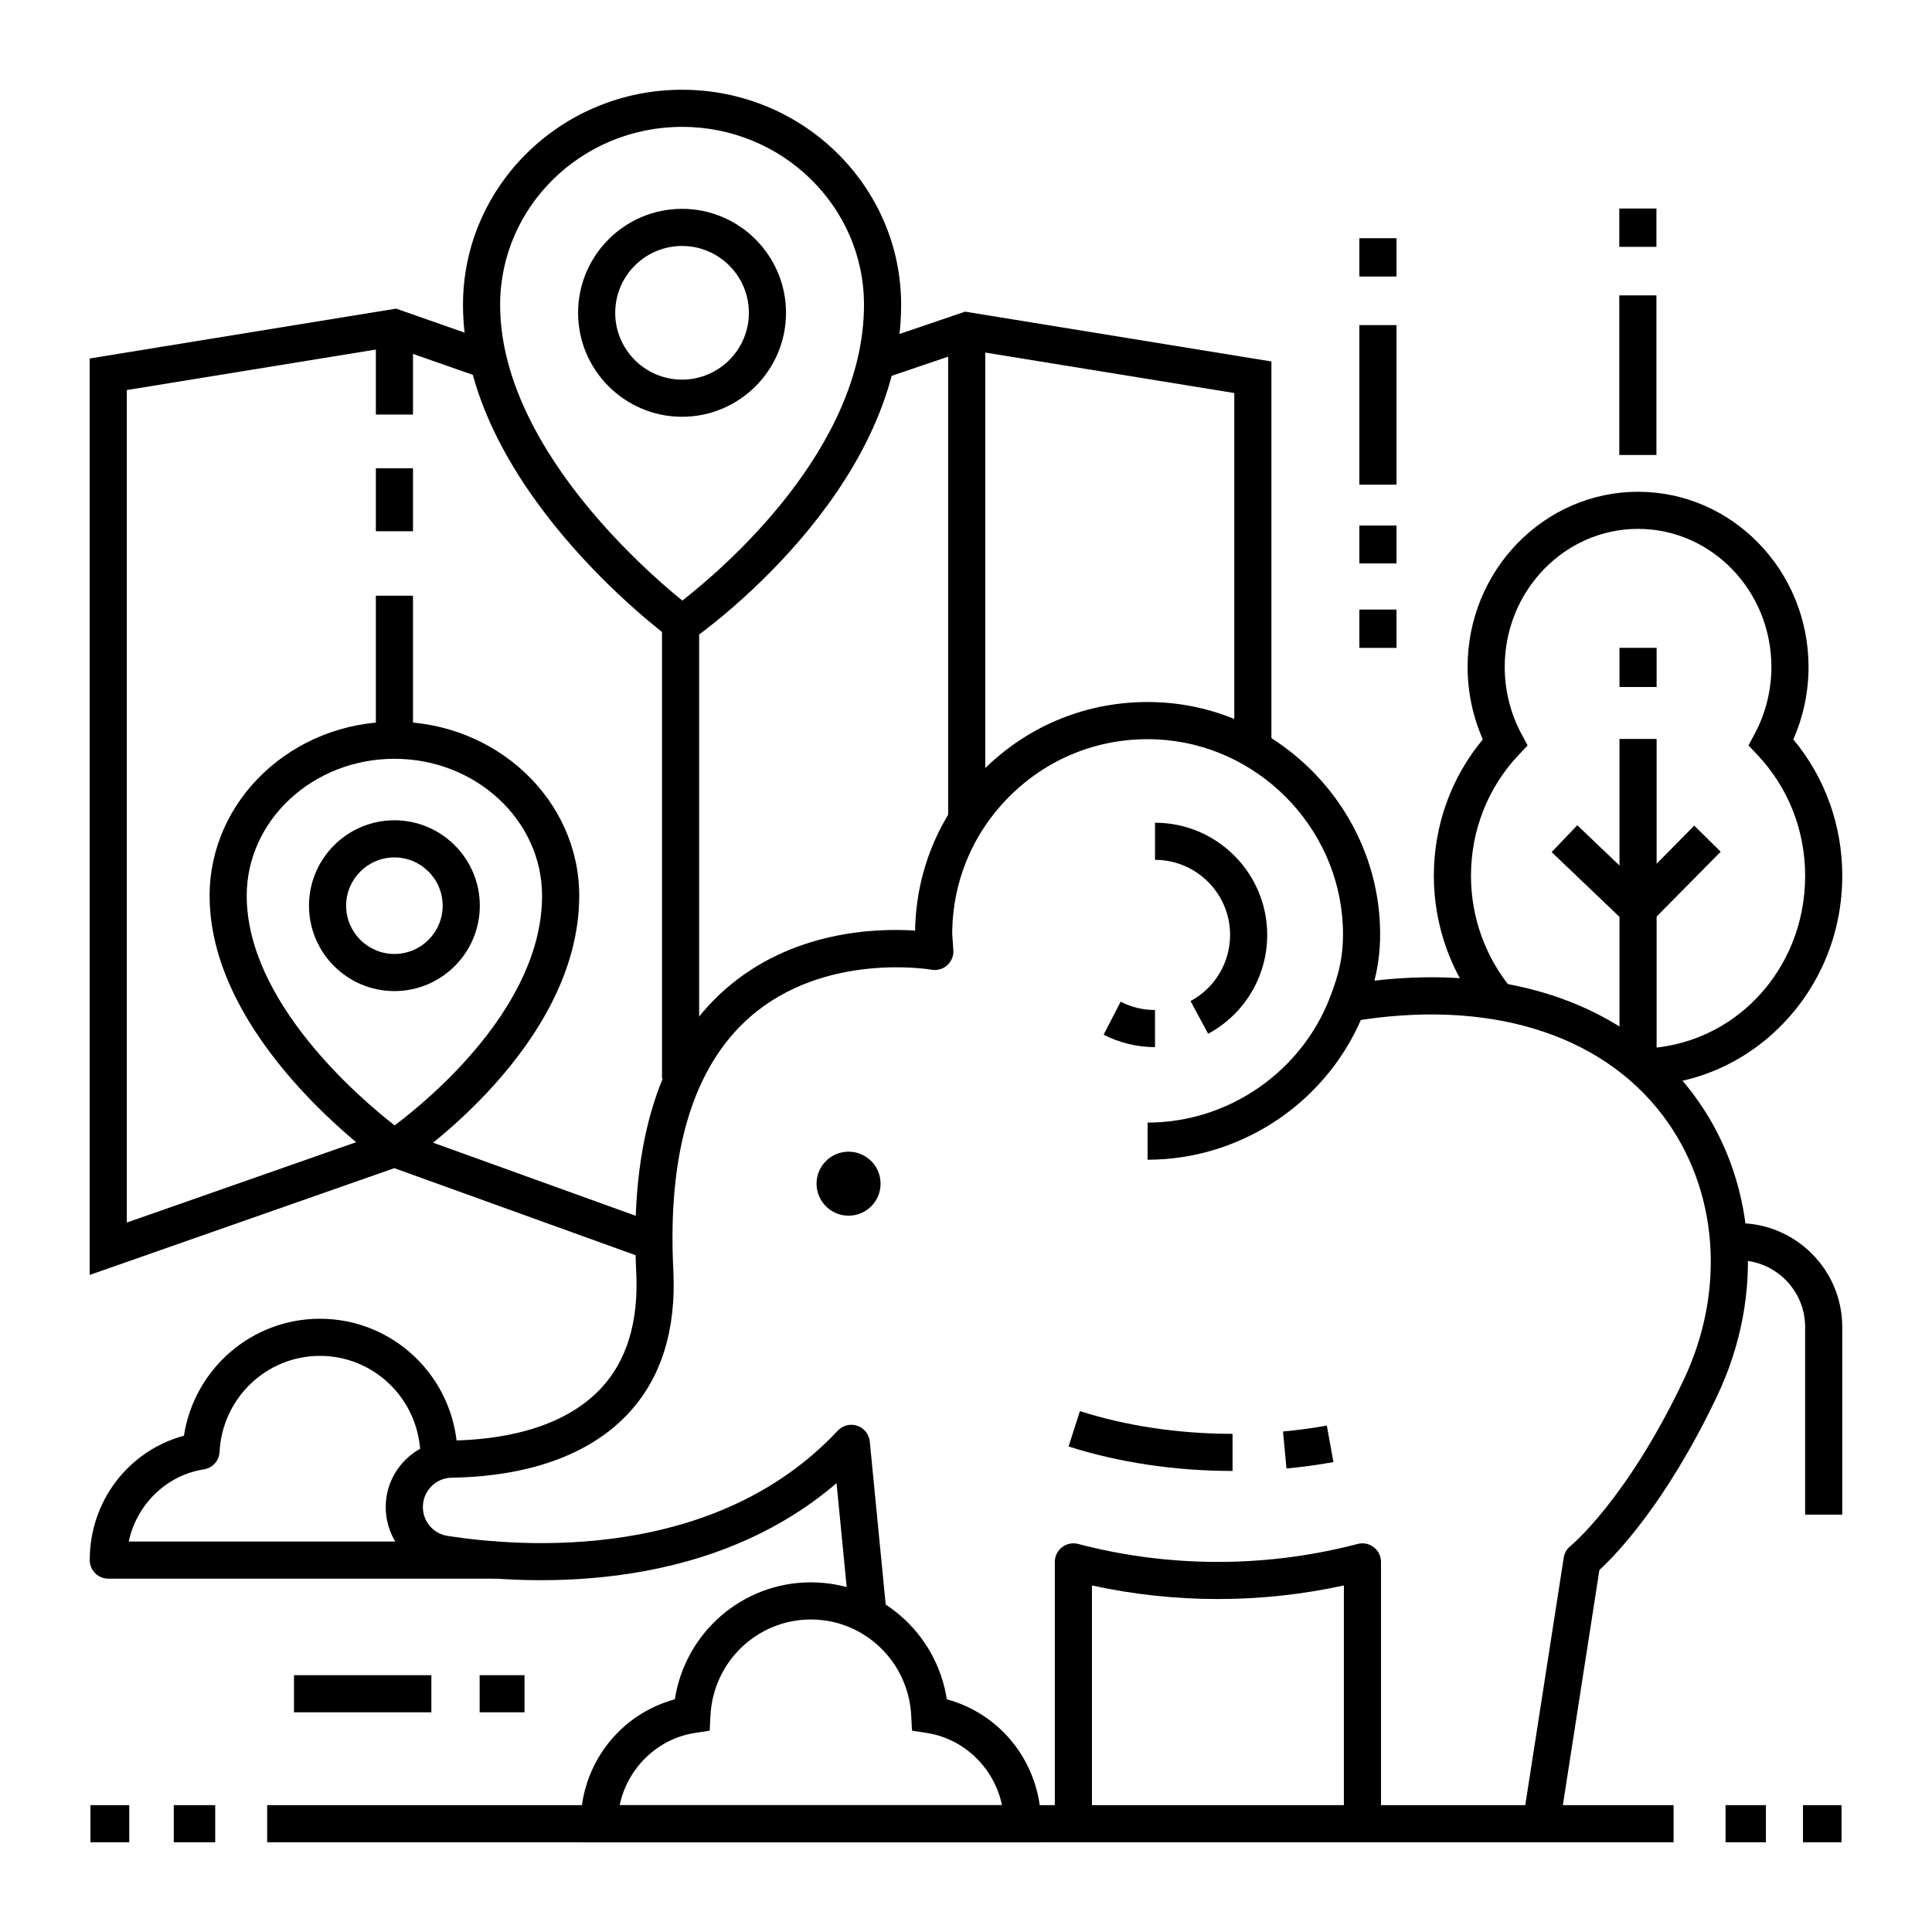
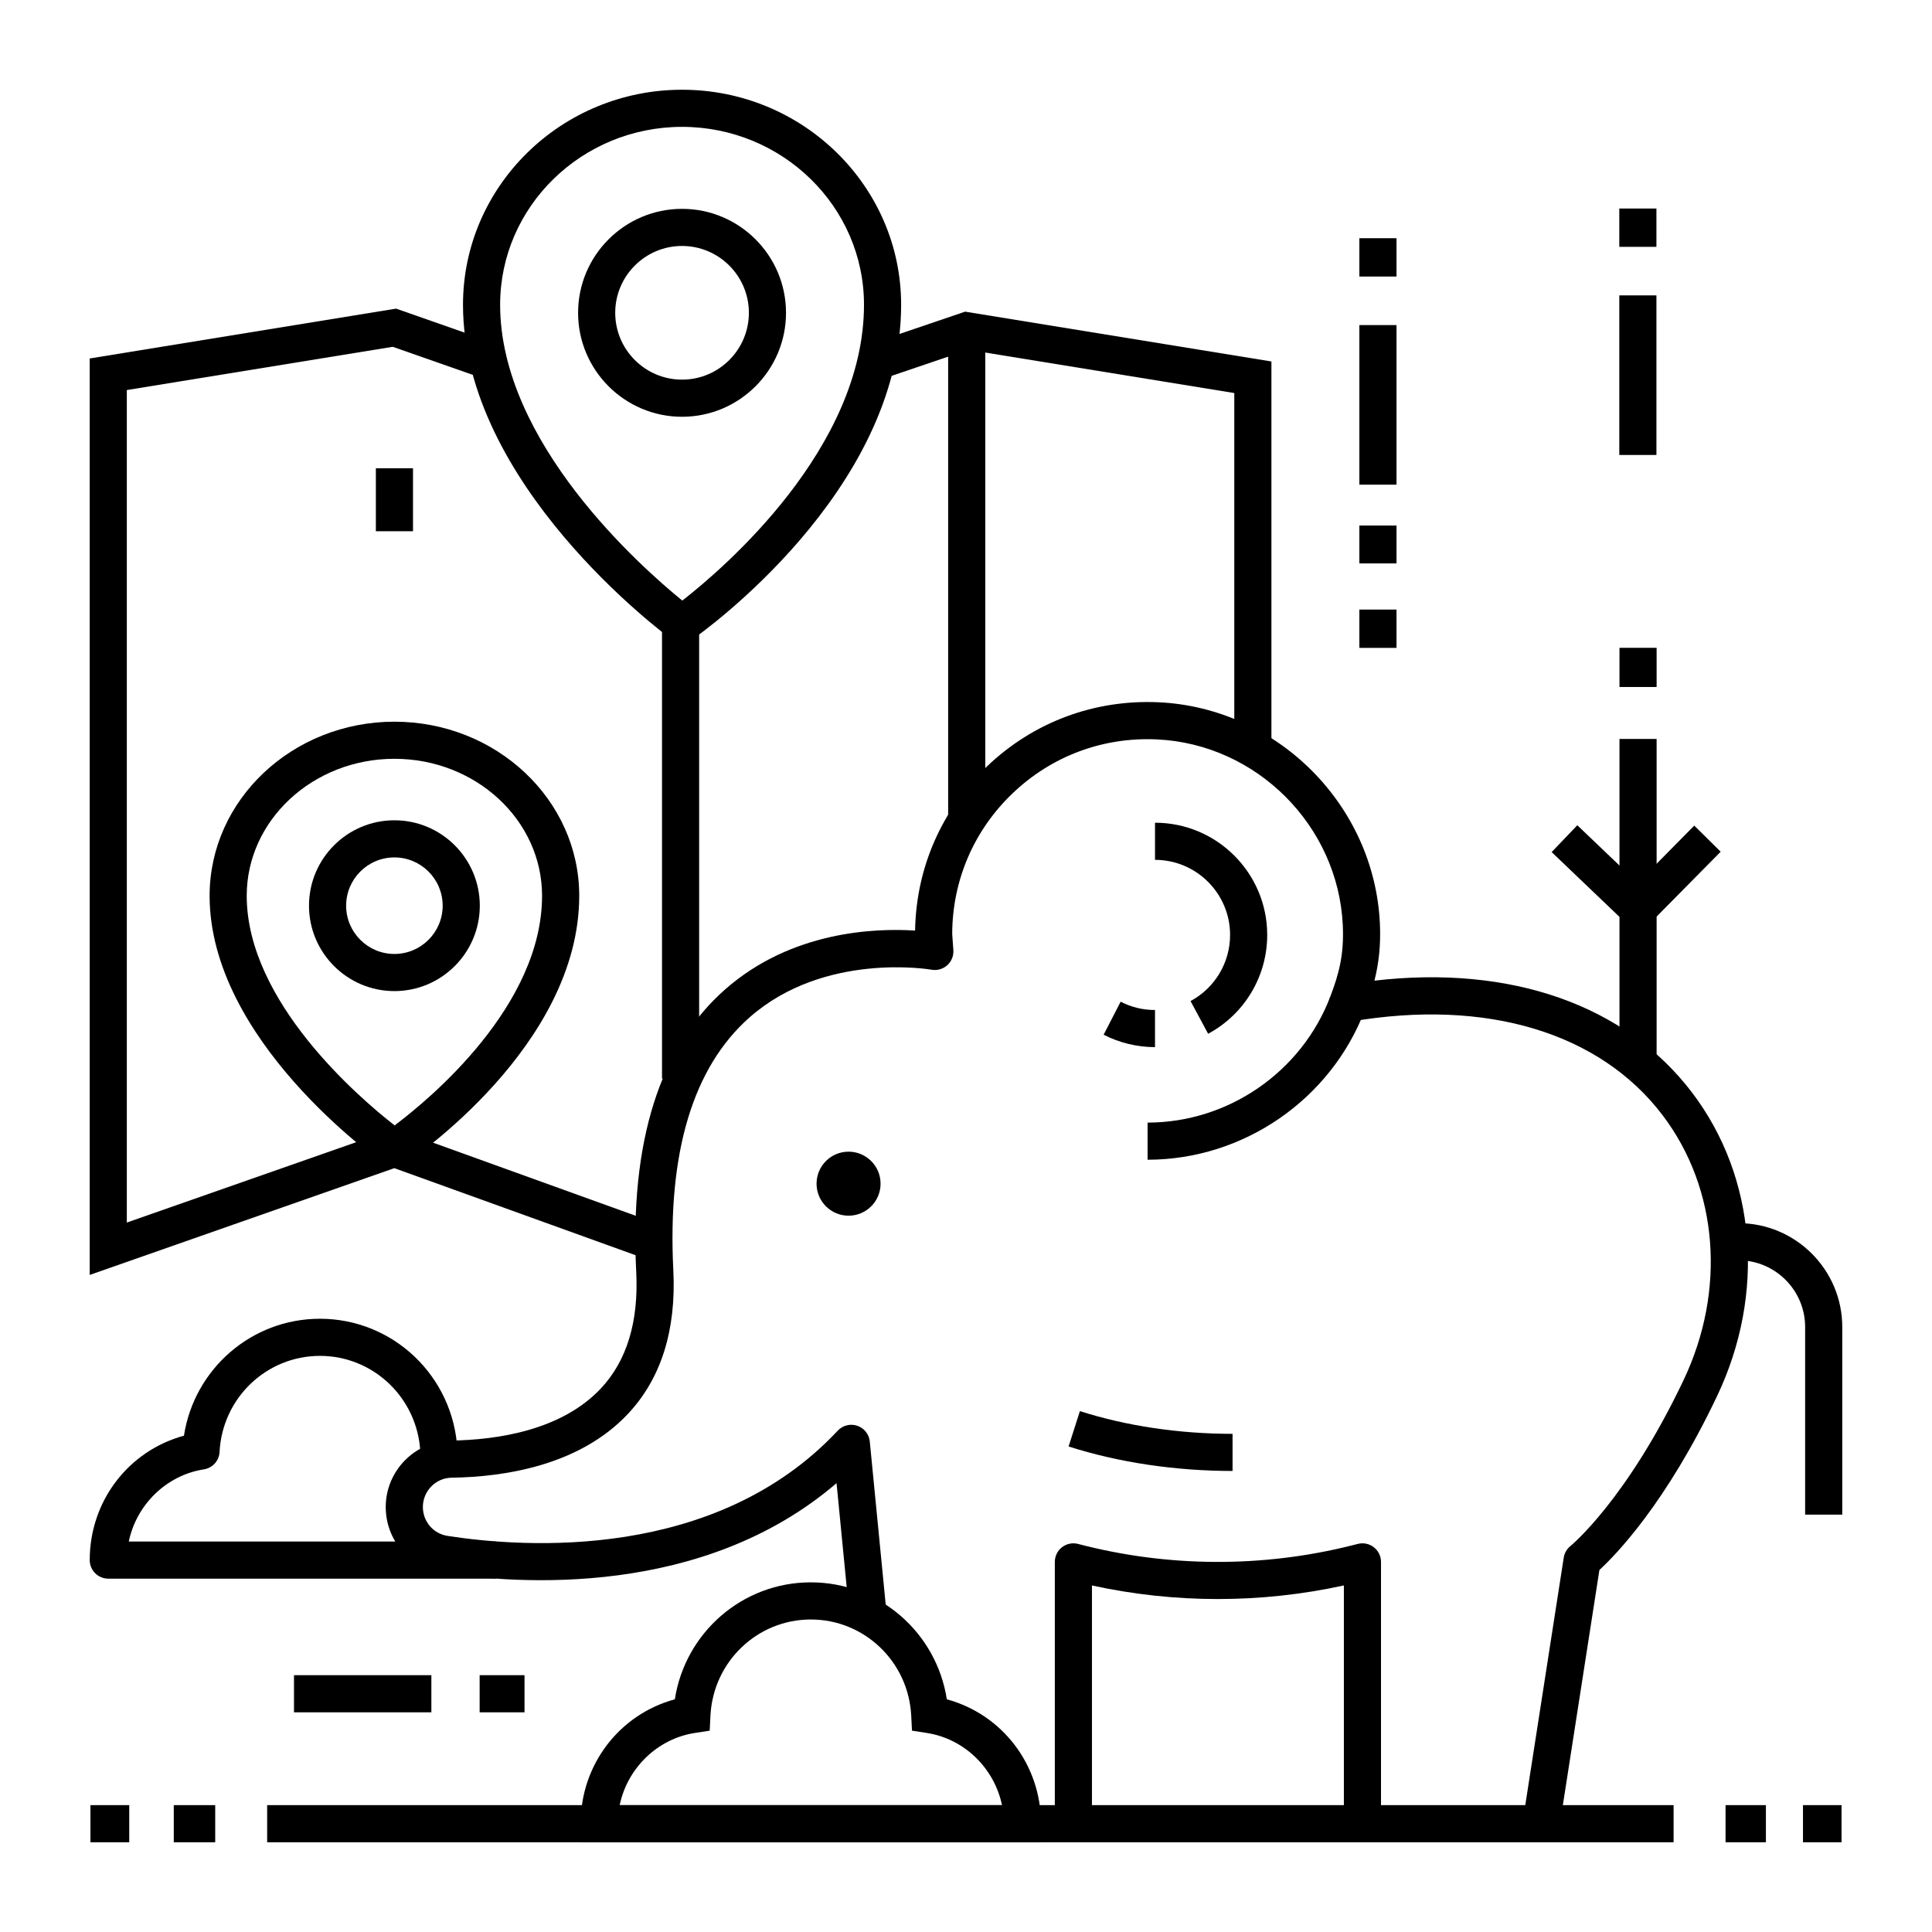
<svg xmlns="http://www.w3.org/2000/svg" fill="#000000" width="800px" height="800px" version="1.1" viewBox="144 144 512 512">
  <g>
    <path d="m573.13 199.26h9.84v10.156h-9.84z" />
    <path d="m573.13 222.28h9.84v42.293h-9.84z" />
    <path d="m573.18 339.83h9.84v86.961h-9.84z" />
    <path d="m573.18 315.68h9.84v10.379h-9.84z" />
    <path d="m578.2 391.78-22.996-21.969 6.797-7.113 16 15.281 14.996-15.184 7 6.918z" />
-     <path d="m243.61 301.87h9.84v38.305h-9.84z" />
    <path d="m243.61 268.09h9.84v16.695h-9.84z" />
-     <path d="m243.61 230.85h9.84v23.012h-9.84z" />
    <path d="m395.27 230.85h9.84v130.53h-9.84z" />
    <path d="m319.44 305.54h9.84v124.3h-9.84z" />
    <path d="m167.77 481.87v-242.87l81.199-13.211 26.078 9.141-3.254 9.285-23.715-8.309-70.469 11.461v220.62l70.938-24.852 70.422 25.406-3.336 9.258-67.137-24.223z" />
    <path d="m480.94 342.36h-9.84v-94.199l-70.492-11.461-22.875 7.773-3.168-9.316 25.199-8.566 81.176 13.203z" />
    <path d="m324.68 315.41-2.84-2.086c-2.25-1.656-55.141-41.066-55.141-88.562 0-31.418 26.043-56.98 58.055-56.98 32.012 0 58.055 25.562 58.055 56.98 0 49.504-52.984 87.059-55.238 88.633zm0.074-137.79c-26.586 0-48.215 21.148-48.215 47.141 0 36.586 37.523 69.668 48.281 78.398 10.793-8.41 48.148-40.273 48.148-78.398 0.004-25.992-21.629-47.141-48.215-47.141z" />
    <path d="m324.75 254.45c-15.191 0-27.551-12.359-27.551-27.551 0-15.191 12.359-27.551 27.551-27.551s27.551 12.359 27.551 27.551c0.004 15.188-12.355 27.551-27.551 27.551zm0-45.266c-9.766 0-17.711 7.945-17.711 17.711s7.945 17.711 17.711 17.711 17.711-7.945 17.711-17.711c0.004-9.766-7.945-17.711-17.711-17.711z" />
    <path d="m248.52 453.28c-0.988 0-1.98-0.297-2.824-0.891-1.883-1.324-46.148-32.82-46.148-71 0-25.438 21.969-46.133 48.977-46.133 27.004 0 48.977 20.695 48.977 46.133 0 39.785-44.359 69.809-46.246 71.066-0.832 0.547-1.781 0.824-2.734 0.824zm0-108.19c-21.578 0-39.137 16.281-39.137 36.293 0 28.07 29.844 53.566 39.195 60.863 9.367-7.035 39.074-31.664 39.074-60.863 0.004-20.012-17.551-36.293-39.133-36.293z" />
    <path d="m248.52 406.65c-12.48 0-22.633-10.152-22.633-22.633s10.152-22.633 22.633-22.633c12.48 0 22.633 10.152 22.633 22.633s-10.152 22.633-22.633 22.633zm0-35.426c-7.055 0-12.793 5.738-12.793 12.793 0 7.055 5.738 12.793 12.793 12.793 7.055 0 12.793-5.738 12.793-12.793 0-7.055-5.738-12.793-12.793-12.793z" />
    <path d="m448.12 451.34v-9.84c21.355 0 40.809-13.406 48.41-33.359l9.195 3.504c-9.043 23.742-32.195 39.695-57.605 39.695z" />
    <path d="m632.22 545.4h-9.84v-49.723c0-9.754-7.934-17.688-17.688-17.688v-9.84c15.18 0 27.527 12.348 27.527 27.527z" />
    <path d="m377.36 457.69c0 4.684-3.797 8.48-8.484 8.48-4.684 0-8.48-3.797-8.48-8.48 0-4.688 3.797-8.484 8.48-8.484 4.688 0 8.484 3.797 8.484 8.484" />
    <path d="m557.29 628.06-9.723-1.512 10.84-69.758c0.188-1.223 0.832-2.328 1.801-3.094 0.133-0.105 14.859-12.211 29.934-43.906 11.344-23.852 9.23-50.758-5.516-70.219-16.625-21.938-46.73-30.992-82.598-24.848-1.375 0.254-2.824-0.082-3.961-0.992-1.672-1.332-2.293-3.594-1.531-5.598 2.367-6.215 3.668-11.301 3.32-18.906-1.215-26.418-22.859-48.062-49.277-49.277-14.305-0.664-27.883 4.41-38.211 14.273-10.293 9.828-15.98 23.066-16.023 37.285l0.305 4.285c0.105 1.516-0.492 3-1.625 4.012-1.133 1.016-2.672 1.445-4.168 1.176-0.273-0.047-28.359-4.84-48.18 12.609-15.004 13.211-21.812 35.762-20.238 67.027 0.801 15.895-3.234 28.695-11.996 38.043-12.777 13.633-32.5 16.742-46.797 16.949-4.18 0.062-7.578 3.539-7.578 7.758 0 3.852 2.754 7.078 6.547 7.664 20.297 3.152 70.992 6.734 103.4-27.891 1.32-1.41 3.344-1.918 5.176-1.297 1.828 0.621 3.125 2.258 3.312 4.18l4.461 45.68-9.793 0.957-3.477-35.609c-35.383 30.355-84.234 26.859-104.59 23.703-8.621-1.336-14.879-8.648-14.879-17.391 0-9.566 7.75-17.457 17.277-17.594 12.387-0.18 29.344-2.727 39.758-13.84 6.867-7.324 10.012-17.695 9.348-30.82-1.738-34.469 6.219-59.695 23.645-74.98 17.57-15.41 39.695-16.199 50.258-15.516 0.277-16.598 7.019-32.016 19.059-43.516 12.289-11.738 28.43-17.762 45.461-16.988 31.445 1.445 57.207 27.211 58.656 58.656 0.27 5.84-0.309 10.617-1.449 15.117 36.18-4.195 66.578 6.438 84.234 29.734 16.977 22.402 19.492 53.203 6.562 80.387-13.484 28.348-26.746 41.992-31.172 46.055z" />
    <path d="m509.98 627.3h-9.84v-63.145c-21.949 4.809-44.812 4.809-66.762 0.008v63.137h-9.84v-69.383c0-1.523 0.707-2.965 1.914-3.894 1.207-0.93 2.777-1.25 4.254-0.863 23.75 6.231 48.887 6.352 72.695 0.355l1.457-0.367c1.469-0.371 3.031-0.043 4.227 0.891 1.195 0.934 1.895 2.363 1.895 3.879z" />
    <path d="m450.09 421.5c-4.727 0-9.438-1.141-13.617-3.293l4.512-8.746c2.832 1.461 5.894 2.199 9.105 2.199z" />
    <path d="m464.17 417.96-4.664-8.664c6.465-3.481 10.48-10.199 10.48-17.531 0-10.969-8.926-19.895-19.895-19.895v-9.84c16.395 0 29.734 13.34 29.734 29.734 0 10.961-6 20.996-15.656 26.195z" />
    <path d="m470.64 533.82c-15.152 0-30.18-2.242-43.453-6.488l3-9.371c12.316 3.941 26.305 6.023 40.453 6.023z" />
-     <path d="m484.93 533.16-0.914-9.797c3.918-0.363 7.82-0.895 11.605-1.578l1.75 9.684c-4.062 0.73-8.246 1.301-12.441 1.691z" />
    <path d="m621.81 622.38h10.215v9.84h-10.215z" />
    <path d="m601.29 622.38h10.695v9.84h-10.695z" />
    <path d="m214.8 622.38h372.72v9.84h-372.72z" />
    <path d="m190.05 622.38h10.984v9.84h-10.984z" />
    <path d="m167.97 622.38h10.281v9.84h-10.281z" />
    <path d="m419.88 632.22h-122.01v-4.922c0-15.668 10.293-28.973 24.969-32.965 2.734-17.66 17.891-30.996 36.039-30.996 18.148 0 33.305 13.336 36.039 30.996 14.672 3.996 24.965 17.301 24.965 32.969zm-111.66-9.84h101.32c-2.023-9.723-9.906-17.57-19.902-19.125l-3.953-0.613-0.203-3.996c-0.73-14.281-12.414-25.465-26.602-25.465s-25.875 11.184-26.602 25.465l-0.203 3.996-3.953 0.613c-9.996 1.555-17.879 9.402-19.902 19.125z" />
    <path d="m275.41 562.36h-102.71c-2.719 0-4.922-2.203-4.922-4.922 0-15.668 10.293-28.969 24.969-32.965 2.731-17.66 17.887-30.992 36.039-30.992 19.434 0 35.434 15.289 36.43 34.805l-9.828 0.5c-0.73-14.281-12.414-25.465-26.602-25.465s-25.875 11.184-26.602 25.465c-0.117 2.328-1.855 4.25-4.156 4.609-9.992 1.555-17.875 9.402-19.902 19.125h97.289z" />
-     <path d="m579.54 431.71-0.266-9.836c24.172-0.648 43.109-20.758 43.109-45.781 0-12.008-4.469-23.363-12.582-31.973l-2.426-2.574 1.664-3.121c2.879-5.383 4.398-11.496 4.398-17.68 0-20.176-15.852-36.59-35.336-36.59-19.484 0-35.336 16.414-35.336 36.59 0 6.184 1.52 12.297 4.398 17.68l1.664 3.121-2.426 2.574c-8.109 8.609-12.578 19.965-12.578 31.973 0 11.023 3.852 21.684 10.844 30.016l-7.539 6.328c-8.477-10.102-13.145-23.008-13.145-36.34 0-13.363 4.586-26.07 12.984-36.148-2.648-6-4.039-12.57-4.039-19.195 0-25.602 20.266-46.43 45.176-46.43 24.91 0 45.176 20.828 45.176 46.43 0 6.625-1.387 13.195-4.039 19.195 8.395 10.074 12.98 22.781 12.98 36.145 0 14.578-5.445 28.359-15.332 38.805-9.906 10.461-23.172 16.434-37.352 16.812z" />
    <path d="m221.91 587.94h36.406v9.84h-36.406z" />
    <path d="m271.11 587.94h11.891v9.84h-11.891z" />
    <path d="m504.25 283.27h9.84v10.039h-9.84z" />
    <path d="m504.25 305.54h9.84v10.156h-9.84z" />
    <path d="m504.25 207.13h9.84v10.156h-9.84z" />
    <path d="m504.25 230.15h9.84v42.293h-9.84z" />
  </g>
</svg>